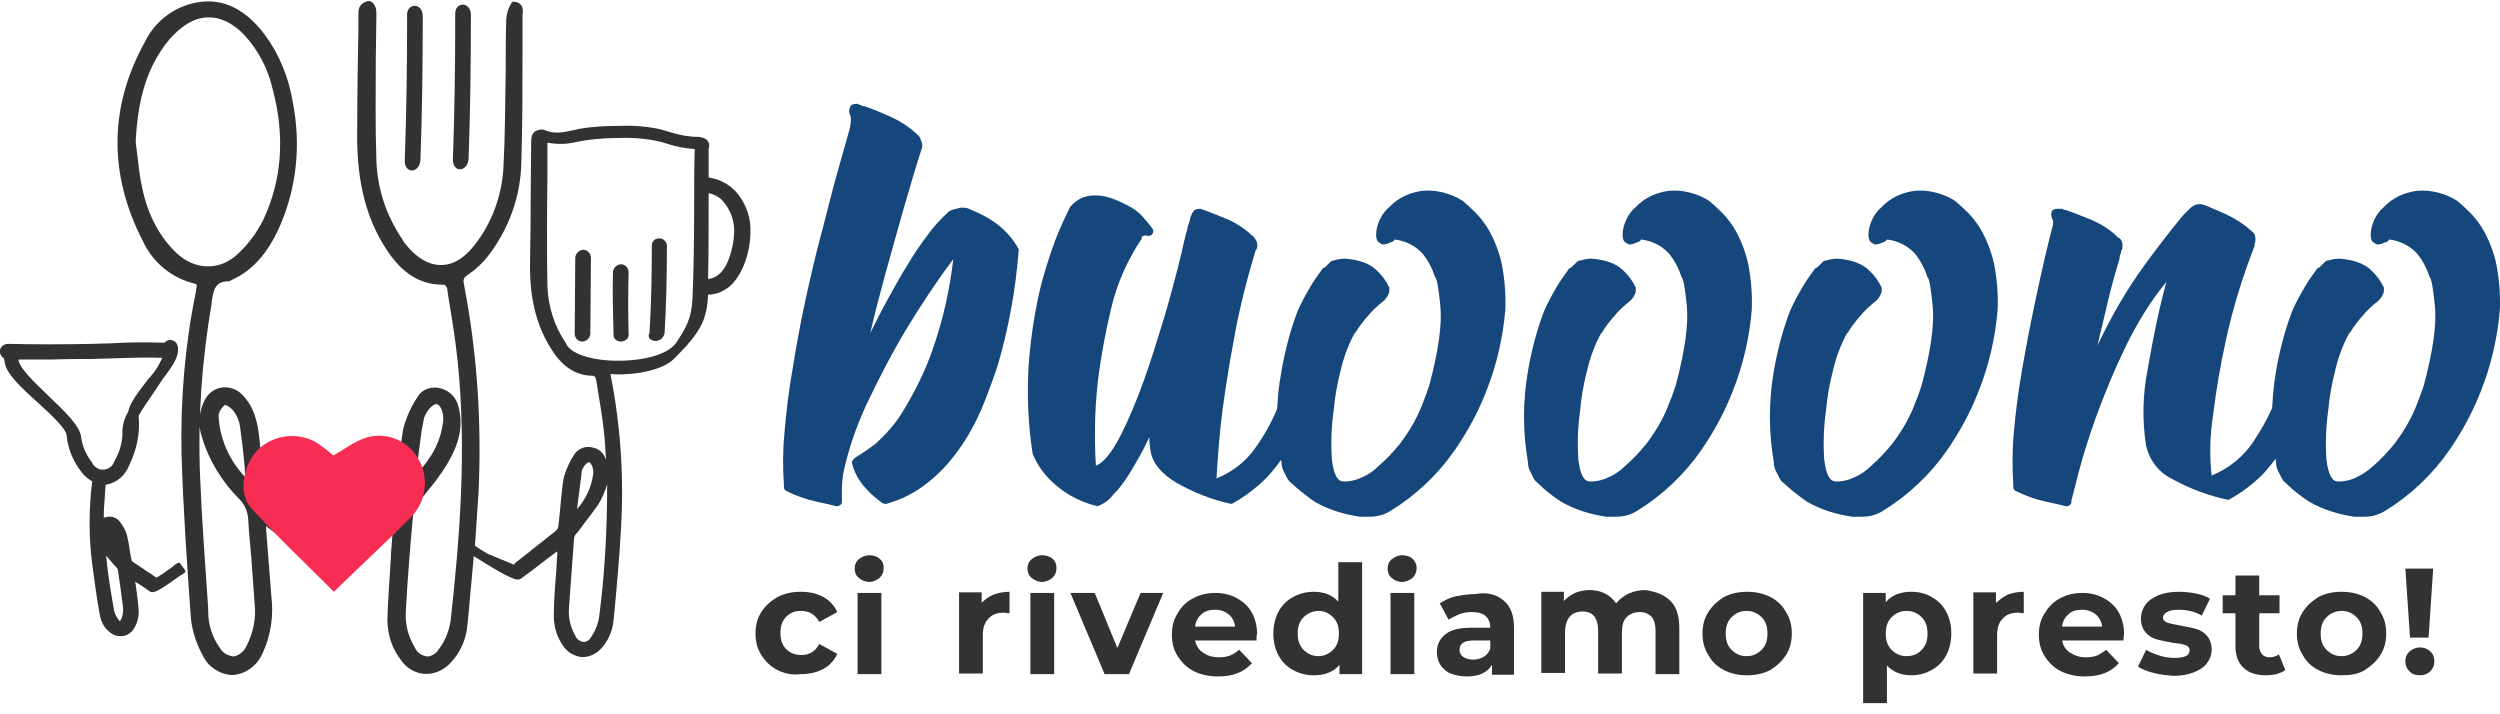
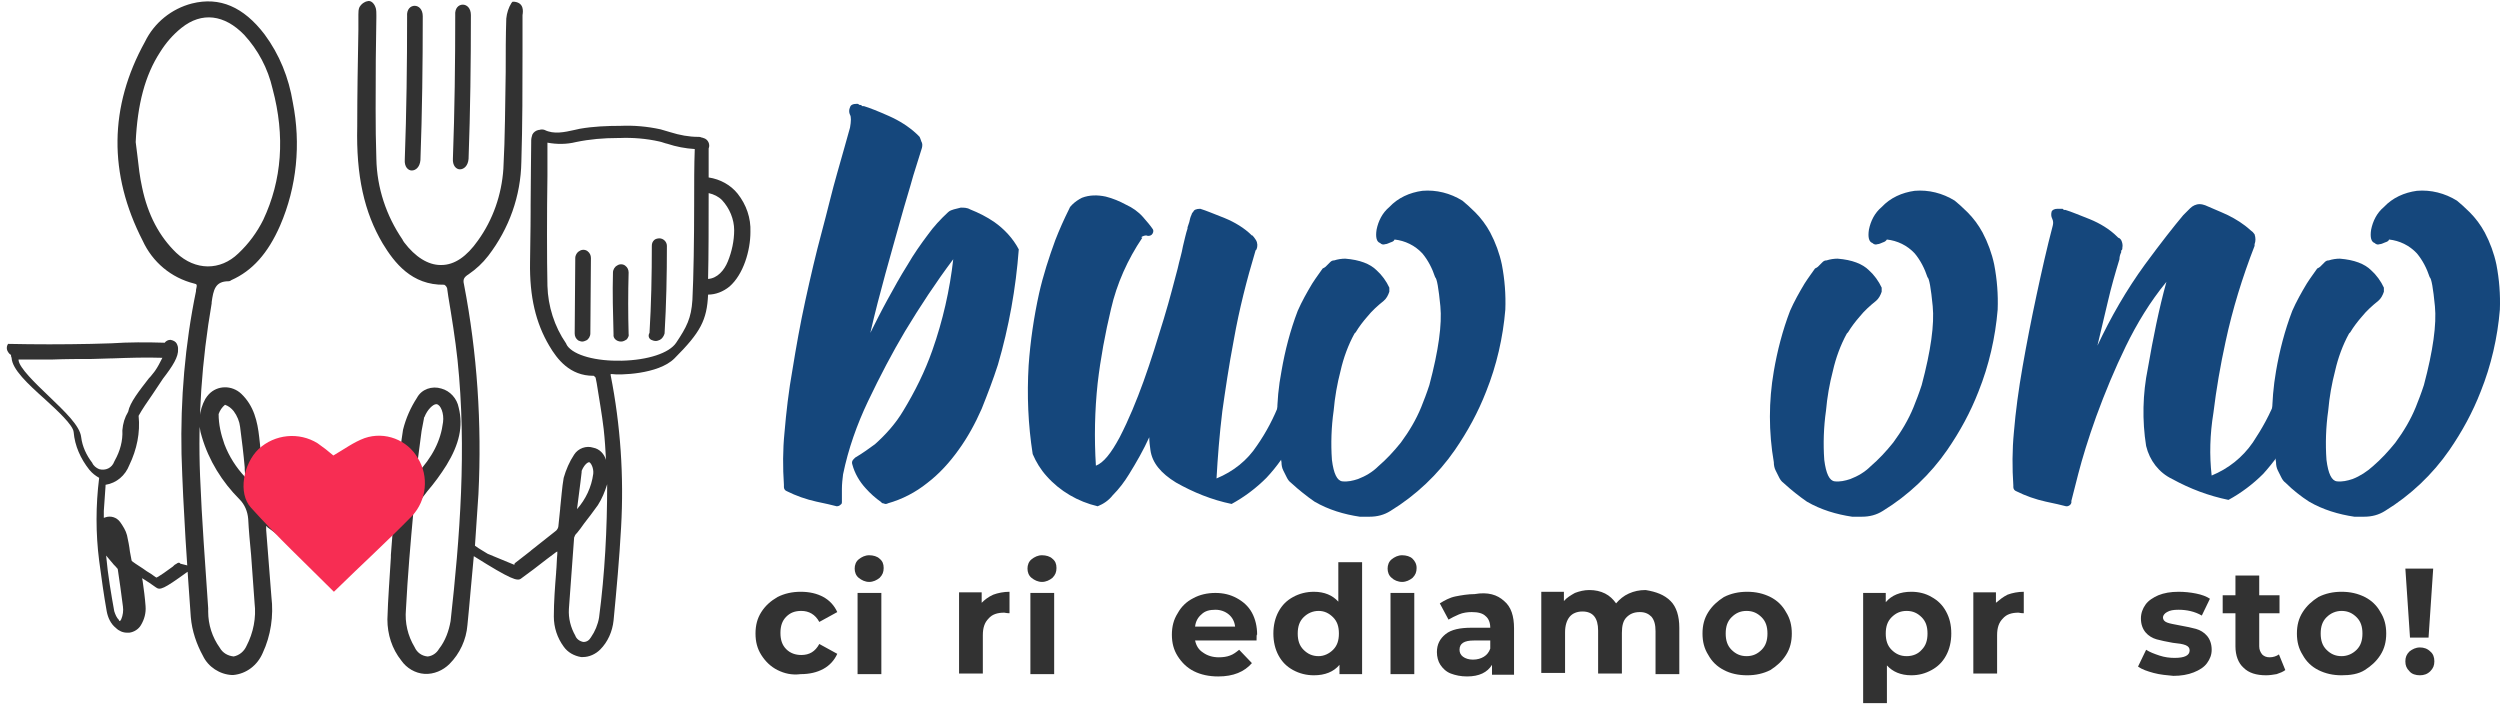
<svg xmlns="http://www.w3.org/2000/svg" version="1.1" id="Livello_1" x="0px" y="0px" viewBox="0 0 431.1 123.2" style="enable-background:new 0 0 431.1 123.2;" xml:space="preserve">
  <style type="text/css">
	.st0{fill:#323232;}
	.st1{fill:#F72D53;}
	.st2{fill:#15477C;}
	.st3{enable-background:new    ;}
</style>
  <g id="Group_453" transform="translate(-108.52 -65.754)">
    <g id="Group_131" transform="translate(108.52 65.754)">
-       <path id="Path_138" class="st0" d="M31.1,97.2C31,97,30.8,97,30.6,97.1l-0.3,0.2c-0.1,0-0.3,0.2-0.5,0.4c-1.2,0.9-2.1,1.5-2.8,1.9    l-0.2-0.1c-0.5-0.4-1-0.7-1.5-1c-0.8-0.6-1.7-1.1-2.5-1.7c0,0,0-0.1-0.1-0.1c-0.1-0.5-0.2-1.1-0.3-1.6c-0.1-0.9-0.3-1.9-0.5-2.8    c-0.2-0.8-0.7-1.6-1.2-2.3c-0.6-0.8-1.6-1.1-2.5-0.8c-0.1,0-0.2,0.1-0.3,0.1c0-0.4,0-0.8,0-1.2c0.1-1.4,0.2-2.9,0.3-4.3l0-0.2    c1.9-0.3,3.4-1.6,4.1-3.4c1.3-2.7,1.9-5.6,1.6-8.5c0.6-1.1,1.5-2.4,2.4-3.7c0.6-0.9,1.2-1.8,1.8-2.7c1.7-2.2,2.7-3.8,2.6-5.1    l0-0.1c0-0.3-0.1-0.6-0.2-0.8c-0.2-0.4-0.6-0.6-1.1-0.7c-0.4,0-0.8,0.2-1,0.5c-3.1-0.1-6.2-0.1-9.2,0.1c-1.2,0-2.3,0.1-3.5,0.1    c-4.8,0.1-9.6,0.1-14.3,0H1.4c-0.5,0-0.9,0.2-1.2,0.6c-0.3,0.4-0.3,1,0,1.4c0.1,0.2,0.3,0.4,0.5,0.5c0,0.2,0,0.3,0.1,0.5    c0.1,2,2.8,4.5,5.7,7.1c2.2,2,4.9,4.5,5,5.7c0.2,2.4,1.2,4.6,2.7,6.5c0.5,0.6,1,1,1.7,1.4l0,0c-0.6,4.8-0.6,9.6,0,14.3    c0.4,3,0.8,5.9,1.3,8.7c0.2,1.1,0.7,2.2,1.6,2.9c0.5,0.5,1.2,0.8,1.9,0.8c0.1,0,0.2,0,0.4,0c0.8-0.1,1.6-0.6,2-1.3    c0.6-1,0.9-2.1,0.8-3.3c-0.1-1.4-0.3-2.9-0.5-4.3l-0.1-0.5c0.8,0.5,1.6,1,2.4,1.6c0.7,0.5,1.3,0.3,5.3-2.6l0.2-0.1    c0.1-0.1,0.3-0.2,0.3-0.2l0.3-0.2c0.2-0.1,0.2-0.3,0.1-0.5c0,0,0,0,0,0L31.1,97.2z M21.2,104.6c0.1,0.7,0,1.5-0.3,2.2    c-0.1,0.1-0.1,0.2-0.2,0.3c-0.1,0-0.2-0.1-0.2-0.2c-0.4-0.4-0.6-0.9-0.8-1.5c-0.5-2.8-1.1-6.2-1.4-9.6c0.3,0.4,0.7,0.8,1.1,1.3    c0.2,0.3,0.5,0.5,0.8,0.9l0.1,0.1C20.6,100,20.9,102.3,21.2,104.6L21.2,104.6z M15.9,61.9c1.1,0,2.2-0.1,3.3-0.1l0.2,0    c2.8-0.1,5.7-0.2,8.6-0.1c-0.4,0.8-0.8,1.6-1.3,2.3c-0.2,0.3-0.5,0.6-0.8,1l-0.2,0.2c-1.7,2.2-3.3,4.2-3.6,5.8c-0.6,1-0.9,2-1,3.2    c0.1,1.8-0.4,3.6-1.3,5.2l-0.1,0.2c-0.4,1.1-1.5,1.6-2.6,1.3c-0.5-0.2-1-0.6-1.2-1.1c-1-1.3-1.7-2.8-1.9-4.4    c-0.2-2-2.9-4.5-5.7-7.2c-2.2-2.1-5-4.8-5.1-6.1c0,0,0-0.1,0-0.1c1.8,0,3.7,0,5.6,0C11.5,61.9,13.8,61.9,15.9,61.9L15.9,61.9z" />
+       <path id="Path_138" class="st0" d="M31.1,97.2C31,97,30.8,97,30.6,97.1l-0.3,0.2c-0.1,0-0.3,0.2-0.5,0.4c-1.2,0.9-2.1,1.5-2.8,1.9    l-0.2-0.1c-0.5-0.4-1-0.7-1.5-1c-0.8-0.6-1.7-1.1-2.5-1.7c0,0,0-0.1-0.1-0.1c-0.1-0.5-0.2-1.1-0.3-1.6c-0.1-0.9-0.3-1.9-0.5-2.8    c-0.2-0.8-0.7-1.6-1.2-2.3c-0.6-0.8-1.6-1.1-2.5-0.8c-0.1,0-0.2,0.1-0.3,0.1c0-0.4,0-0.8,0-1.2c0.1-1.4,0.2-2.9,0.3-4.3l0-0.2    c1.9-0.3,3.4-1.6,4.1-3.4c1.3-2.7,1.9-5.6,1.6-8.5c0.6-1.1,1.5-2.4,2.4-3.7c0.6-0.9,1.2-1.8,1.8-2.7c1.7-2.2,2.7-3.8,2.6-5.1    l0-0.1c0-0.3-0.1-0.6-0.2-0.8c-0.2-0.4-0.6-0.6-1.1-0.7c-0.4,0-0.8,0.2-1,0.5c-3.1-0.1-6.2-0.1-9.2,0.1c-1.2,0-2.3,0.1-3.5,0.1    c-4.8,0.1-9.6,0.1-14.3,0H1.4c-0.3,0.4-0.3,1,0,1.4c0.1,0.2,0.3,0.4,0.5,0.5c0,0.2,0,0.3,0.1,0.5    c0.1,2,2.8,4.5,5.7,7.1c2.2,2,4.9,4.5,5,5.7c0.2,2.4,1.2,4.6,2.7,6.5c0.5,0.6,1,1,1.7,1.4l0,0c-0.6,4.8-0.6,9.6,0,14.3    c0.4,3,0.8,5.9,1.3,8.7c0.2,1.1,0.7,2.2,1.6,2.9c0.5,0.5,1.2,0.8,1.9,0.8c0.1,0,0.2,0,0.4,0c0.8-0.1,1.6-0.6,2-1.3    c0.6-1,0.9-2.1,0.8-3.3c-0.1-1.4-0.3-2.9-0.5-4.3l-0.1-0.5c0.8,0.5,1.6,1,2.4,1.6c0.7,0.5,1.3,0.3,5.3-2.6l0.2-0.1    c0.1-0.1,0.3-0.2,0.3-0.2l0.3-0.2c0.2-0.1,0.2-0.3,0.1-0.5c0,0,0,0,0,0L31.1,97.2z M21.2,104.6c0.1,0.7,0,1.5-0.3,2.2    c-0.1,0.1-0.1,0.2-0.2,0.3c-0.1,0-0.2-0.1-0.2-0.2c-0.4-0.4-0.6-0.9-0.8-1.5c-0.5-2.8-1.1-6.2-1.4-9.6c0.3,0.4,0.7,0.8,1.1,1.3    c0.2,0.3,0.5,0.5,0.8,0.9l0.1,0.1C20.6,100,20.9,102.3,21.2,104.6L21.2,104.6z M15.9,61.9c1.1,0,2.2-0.1,3.3-0.1l0.2,0    c2.8-0.1,5.7-0.2,8.6-0.1c-0.4,0.8-0.8,1.6-1.3,2.3c-0.2,0.3-0.5,0.6-0.8,1l-0.2,0.2c-1.7,2.2-3.3,4.2-3.6,5.8c-0.6,1-0.9,2-1,3.2    c0.1,1.8-0.4,3.6-1.3,5.2l-0.1,0.2c-0.4,1.1-1.5,1.6-2.6,1.3c-0.5-0.2-1-0.6-1.2-1.1c-1-1.3-1.7-2.8-1.9-4.4    c-0.2-2-2.9-4.5-5.7-7.2c-2.2-2.1-5-4.8-5.1-6.1c0,0,0-0.1,0-0.1c1.8,0,3.7,0,5.6,0C11.5,61.9,13.8,61.9,15.9,61.9L15.9,61.9z" />
      <path id="Path_139" class="st0" d="M127.2,33.4c-1.2-1.5-3-2.5-5-2.8v-0.5l0-4.2c0-0.1,0-0.2,0-0.3c0.3-0.7-0.1-1.6-0.9-1.8    c-0.1,0-0.2-0.1-0.3-0.1l-0.1,0c-0.1-0.1-0.3-0.1-0.5-0.1c-1.6,0-3.2-0.3-4.8-0.8c-0.6-0.2-1.1-0.3-1.7-0.5    c-2.3-0.5-4.6-0.7-6.9-0.6c-2.3,0-4.7,0.1-7,0.5c-0.3,0.1-0.6,0.1-0.9,0.2c-1.8,0.4-3.6,0.8-5.2,0c-0.3-0.1-0.6-0.1-0.9,0    c0,0-0.1,0-0.1,0c-0.5,0.1-0.9,0.4-1.1,0.8c-0.1,0.3-0.2,0.7-0.2,1v0.2c0,2.4-0.1,6.8-0.1,11l0,1.1c0,3.5-0.1,6.8-0.1,8.7    c-0.1,6,1,10.5,3.3,14.4c1.4,2.4,3.6,5.2,7.6,5.2h0.1c0.1,0.1,0.2,0.2,0.3,0.3l0.2,1c0.4,2.6,0.9,5.3,1.2,7.9    c0.2,1.8,0.3,3.5,0.4,5.3c-0.3-1-1.1-1.9-2.2-2.1c-1.2-0.4-2.6,0.1-3.3,1.2c-0.8,1.2-1.4,2.6-1.8,4c-0.3,1.7-0.4,3.5-0.6,5.2    l0,0.1c-0.1,1-0.2,1.9-0.3,2.9c0,0.4-0.2,0.7-0.4,0.9c-1.4,1.1-2.9,2.3-4.3,3.4l-0.1,0.1c-0.9,0.7-1.8,1.4-2.7,2.1    c-0.1,0.1-0.1,0.2-0.1,0.3l-4.6-1.9c-0.6-0.4-1.4-0.8-2.2-1.4c0.2-3,0.4-5.9,0.6-8.9c0.6-12.1-0.2-24.3-2.5-36.2    c-0.2-0.8,0-1.2,0.8-1.7c1.3-0.9,2.4-1.9,3.4-3.2c3.6-4.7,5.6-10.3,5.7-16.2c0.2-6.4,0.2-12.9,0.2-19.2c0-1.9,0-3.7,0-5.6    c0-0.2,0-0.3,0-0.5c0.1-0.6,0.3-2.1-1.4-2.3l-0.2,0c-0.1,0-0.2,0-0.2,0.1l-0.1,0.1c-0.5,0.8-0.8,1.7-0.9,2.7c-0.1,3-0.1,6.1-0.1,9    v0.2c-0.1,5.5-0.1,11.2-0.4,16.7c-0.3,4.5-1.8,8.8-4.4,12.4c-1.9,2.7-4,4.2-6.3,4.2H76c-2.2,0-4.4-1.4-6.3-3.9    c-0.1-0.1-0.1-0.2-0.2-0.3l-0.1-0.2c-2.8-4.1-4.4-8.9-4.5-13.9c-0.2-5.7-0.1-11.5-0.1-17.1c0-2.4,0.1-4.9,0.1-7.3    c0-0.1,0-0.2,0-0.4c0-0.4,0-0.8-0.1-1.2c-0.1-0.4-0.6-1.4-1.4-1.2c-0.6,0.1-1.1,0.5-1.4,1c-0.2,0.4-0.2,0.9-0.2,1.3l0,2.6    c-0.1,5.6-0.2,11.2-0.2,16.7C61.4,30.3,62.8,36.6,66,42c2,3.3,5,7.2,10.6,7.1c0.2,0.1,0.4,0.3,0.5,0.6l0.2,1.4    c0.6,3.6,1.2,7.3,1.6,11c1.6,15.3,0.4,30.6-1.2,45c-0.3,1.7-0.9,3.4-2,4.8c-0.4,0.7-1.1,1.2-1.9,1.3h-0.1c-1-0.1-1.8-0.7-2.2-1.6    c-1.2-2-1.7-4.2-1.5-6.5c0.3-5.8,0.8-11.6,1.3-17c0.1-0.4,0.3-0.8,0.6-1.1l0.1-0.1c0.6-0.8,1.2-1.5,1.7-2.2    c1.2-1.4,2.3-2.9,3.3-4.5c2.2-3.6,2.9-6.7,2.1-9.9c-0.3-1.6-1.5-2.9-3-3.3c-1.6-0.5-3.4,0.1-4.2,1.6c-1.1,1.7-1.9,3.5-2.4,5.5    c-0.4,2.4-0.6,4.8-0.8,7.1c-0.1,1.3-0.2,2.8-0.4,4.2c-0.1,0.6-0.3,1.1-0.7,1.5c-2,1.7-4.2,3.3-6.1,4.8l-0.3,0.3    c-1.1,0.9-2.3,1.8-3.4,2.7c-0.3,0.4-1,0.5-1.4,0.1c0,0-0.1-0.1-0.1-0.1c-1.2-0.9-2.3-1.8-3.5-2.7l-0.1-0.1    c-2.1-1.6-4.2-3.2-6.2-4.9c-0.6-0.6-0.9-1.4-1-2.2c-0.2-1.6-0.3-3.2-0.4-4.8l0-0.1c-0.1-1.3-0.2-2.9-0.4-4.5    c-0.3-2.7-0.9-5.4-3.1-7.5c-1.6-1.5-4.1-1.5-5.6,0.1c-0.2,0.2-0.4,0.5-0.6,0.8c-1.1,2-1.3,4.4-0.6,6.5c1.2,4.1,3.5,7.8,6.5,10.8    c0.9,0.9,1.4,2.1,1.5,3.4c0.1,2,0.3,4.1,0.5,6.2c0.2,2.7,0.4,5.6,0.6,8.3c0.3,2.5-0.2,5.1-1.4,7.4c-0.4,0.9-1.2,1.6-2.2,1.8    c-1-0.1-1.9-0.6-2.4-1.5c-1.3-1.8-2-4-2-6.2l0-0.6c-0.5-7.5-1.1-15.2-1.4-22.8c-0.4-10,0.3-19.9,2-29.8l0-0.2    c0.3-2.1,0.6-3.6,2.9-3.6c0.2,0,0.4-0.1,0.5-0.2c3.6-1.6,6.3-4.6,8.4-9.4c2.9-6.7,3.6-14.1,2.2-21.2c-0.7-4.3-2.3-8.3-4.9-11.8    c-3.6-4.7-7.7-6.5-12.5-5.3c-3.5,0.9-6.5,3.3-8.1,6.6c-6.2,11.2-6.3,22.8-0.4,34.3c1.7,3.7,4.9,6.4,8.9,7.4    c0.5,0.1,0.5,0.2,0.3,1.1l0,0.2c-1.9,9.2-2.7,18.7-2.5,28.1c0.3,9.8,1,19.7,1.6,28.1c0.2,2.4,1,4.7,2.1,6.7c0.9,1.9,2.9,3.2,5,3.3    h0.2c2.3-0.2,4.2-1.7,5.1-3.8c1.4-3,1.9-6.4,1.5-9.7c-0.3-3.8-0.6-7.6-0.9-11.5c0-0.2,0-0.4,0-0.7c0.1,0.1,0.2,0.1,0.2,0.2    l2.3,1.7c2.1,1.6,4.4,3.2,6.5,4.9c1.1,1,2.8,1,3.9,0c2.1-1.6,4.4-3.2,6.5-4.9l1.9-1.4c0.2-0.1,0.4-0.3,0.6-0.5    c0,0.4-0.1,0.7-0.1,1.1c-0.1,1.3-0.2,2.6-0.3,3.9l0,0.4c-0.2,3.5-0.5,7.1-0.6,10.7c0,2.6,0.8,5.1,2.4,7.1c0.9,1.3,2.4,2.2,4,2.3    c1.6,0.1,3.2-0.6,4.3-1.7c1.8-1.8,2.9-4.2,3.1-6.7c0.4-3.9,0.7-7.9,1.1-11.9c6.5,4.1,7.5,4.3,8.1,3.9c1.5-1.1,3-2.2,4.5-3.4    l1.6-1.2l0.2-0.1c0,0.1,0,0.3,0,0.4c-0.1,1-0.1,2.1-0.2,3.1l0,0.1c-0.2,2.5-0.4,5.1-0.4,7.6c0,1.9,0.6,3.7,1.7,5.2    c0.7,1,1.8,1.6,3,1.8c0.1,0,0.2,0,0.3,0c1.1,0,2.2-0.5,3-1.3c1.3-1.3,2.1-3.1,2.3-5c0.5-5.2,1-10.6,1.3-16.1    c0.5-8.8-0.1-17.6-1.8-26.2c0-0.1,0-0.1,0-0.2c0,0,0.1,0,0.2,0c1.2,0.2,8,0.1,10.8-2.7c4.5-4.5,5.6-6.6,5.8-11h0    c1.3,0,2.6-0.5,3.7-1.4c2.4-2.1,3.6-6.2,3.6-9.4C129.5,37.6,128.7,35.3,127.2,33.4z M45.4,37.9c-1.1,2.2-2.5,4.1-4.3,5.8    c-3.1,3-7.4,3-10.7-0.1c-2.9-2.8-4.9-6.5-5.9-11.3c-0.4-1.8-0.6-3.6-0.8-5.4c-0.1-0.8-0.2-1.6-0.3-2.4C23.7,18,25,13,27.6,9    c1-1.6,2.2-3,3.7-4.2C34.8,2,38.7,2.5,42.1,6c2.4,2.6,4.1,5.8,4.9,9.3C49.2,23.5,48.6,31.1,45.4,37.9L45.4,37.9z M38.8,69.8    c0.6,0.2,1.1,0.6,1.5,1.1c0.6,0.8,1,1.8,1.1,2.7c0.3,2.3,0.6,4.7,0.8,7l0,0.4c0,0.4,0.1,0.9,0.1,1.3c-1.6-1.7-2.8-3.6-3.6-5.7    c-0.6-1.7-1-3.4-1-5.2C37.9,70.8,38.3,70.2,38.8,69.8L38.8,69.8z M73.1,72.2c0-0.1,0-0.2,0.1-0.3c0.5-1.3,1.5-2.2,2-2.2    c0,0,0.1,0,0.1,0c0.7,0.1,1.3,1.6,1.1,3.1c-0.4,3.2-1.8,6-4.6,9c0-0.2,0-0.4,0-0.6c0.3-2.3,0.6-4.6,0.9-6.9L73.1,72.2z M99.3,24.5    c2.4-0.5,4.8-0.7,7.2-0.7h0.3c2.3-0.1,4.7,0.1,6.9,0.6c0.5,0.1,0.9,0.3,1.4,0.4c1.5,0.5,3.1,0.8,4.7,0.9c0,0.1,0,0.1,0,0.2    c-0.1,2.4-0.1,5.9-0.1,9.4c0,5.9-0.1,12.5-0.3,16.4c-0.2,3.2-1,4.7-2.8,7.4c-1.2,1.8-4.9,3-9.4,3.1c-4.4,0.1-8.2-0.9-9.4-2.6    c0-0.1-0.1-0.1-0.1-0.2l-0.1-0.2c-2-2.9-3.1-6.4-3.2-9.9c-0.1-4.4-0.1-12.8,0-19V30c0-2.1,0-4,0-5.4C96,24.9,97.7,24.9,99.3,24.5    L99.3,24.5z M99.5,87.8c0.2-1.6,0.4-3.2,0.6-4.7l0.2-1.7c0-0.1,0-0.1,0-0.2c0.4-1,1-1.5,1.3-1.5h0c0.3,0.1,0.8,1,0.7,2    C102,84,101,86.1,99.5,87.8L99.5,87.8z M122.2,33.3c0.9,0.2,1.7,0.6,2.3,1.2c1.3,1.4,2.1,3.3,2.1,5.2c0,1.8-0.4,3.7-1.1,5.4    c-0.6,1.5-1.8,2.9-3.4,3C122.2,44,122.2,38.3,122.2,33.3L122.2,33.3z M103.3,106.5c-0.2,1.2-0.7,2.4-1.4,3.4    c-0.3,0.5-0.7,0.8-1.3,0.8c-0.6-0.1-1.2-0.5-1.4-1.1c-0.8-1.4-1.2-3-1.1-4.6c0.3-4.3,0.6-8.4,0.9-12.3c0.1-0.3,0.2-0.5,0.4-0.7    l0.1-0.1c0.4-0.5,0.8-1,1.2-1.6c0.8-1,1.6-2.1,2.4-3.2c0.7-1.1,1.2-2.3,1.6-3.6C104.7,91.2,104.3,98.9,103.3,106.5z" />
      <path id="Path_140" class="st0" d="M99.7,58.7c0.2,0.1,0.5,0.2,0.7,0.2c0.2,0,0.5-0.1,0.7-0.2c0.4-0.2,0.7-0.7,0.7-1.2l0.1-13    c0-0.5-0.2-0.9-0.6-1.2c-0.4-0.3-1-0.3-1.4,0c-0.4,0.2-0.7,0.7-0.7,1.2l-0.1,13C99.1,58,99.3,58.4,99.7,58.7z" />
      <path id="Path_141" class="st0" d="M107.1,58.9L107.1,58.9c0.4,0,0.7-0.2,1-0.4c0.2-0.3,0.4-0.6,0.3-0.9c-0.1-3.5-0.1-7.1,0-10.6    c0-0.5-0.2-0.9-0.6-1.2c-0.4-0.3-1-0.3-1.4,0c-0.4,0.2-0.7,0.7-0.7,1.2c-0.1,3.5,0,7.1,0.1,10.7C105.7,58.3,106.3,58.9,107.1,58.9    C107.1,58.9,107.1,58.9,107.1,58.9z" />
      <path id="Path_142" class="st0" d="M112.3,58.6c0.2,0.1,0.5,0.2,0.8,0.2c0.2,0,0.5-0.1,0.7-0.2c0.4-0.2,0.7-0.7,0.8-1.1    c0.3-5,0.4-10.1,0.4-15.1c0-0.7-0.6-1.3-1.3-1.3c0,0,0,0,0,0c-0.3,0-0.7,0.1-0.9,0.3c-0.3,0.3-0.4,0.6-0.4,1c0,5-0.1,10.1-0.4,15    C111.7,57.9,111.9,58.4,112.3,58.6z" />
      <path id="Path_143" class="st0" d="M71,29.4L71,29.4c0.7,0,1.4-0.6,1.5-1.8c0.3-8.2,0.4-16.6,0.4-24.8c0-1.2-0.7-1.8-1.4-1.8    s-1.4,0.6-1.3,1.8c0,8.2-0.1,16.5-0.4,24.7C69.7,28.8,70.4,29.4,71,29.4z" />
      <path id="Path_144" class="st0" d="M79.3,29.2L79.3,29.2c0.7,0,1.4-0.6,1.5-1.8c0.3-8.2,0.4-16.6,0.4-24.8c0-1.2-0.7-1.8-1.4-1.8    s-1.4,0.6-1.3,1.8c0,8.2-0.1,16.5-0.4,24.7C78,28.6,78.7,29.2,79.3,29.2z" />
    </g>
    <path id="Path_145" class="st1" d="M166,144.3c1.9-1.1,3.5-2.3,5.4-3c3.5-1.2,7.4,0.3,9.2,3.5c1.9,3.1,1.5,7.2-1,9.9   c-4.2,4.3-8.7,8.4-13.5,13.1c-4.9-4.9-9.8-9.5-14.3-14.5c-2.3-2.5-1.3-7.6,1.3-10.1c2.8-2.6,7-3,10.2-1   C164.3,142.9,165.2,143.6,166,144.3z" />
    <g id="Group_398" transform="translate(243.498 83.656)">
      <path id="Path_166" class="st2" d="M24,7.6c-0.3,1-0.8,2.6-1.5,4.8c-0.6,2.2-1.4,4.7-2.2,7.6c-0.8,2.9-1.7,6-2.6,9.3    s-1.8,6.7-2.6,10.2c0.9-1.8,1.9-3.8,3-5.8s2.2-4,3.4-5.9c1.1-1.9,2.3-3.6,3.5-5.2c1-1.4,2.2-2.7,3.5-3.9c0.3-0.3,0.7-0.4,1-0.5    c0.4-0.1,0.8-0.2,1.2-0.3c0.5,0,1.1,0,1.6,0.3c1.5,0.6,2.9,1.3,4.2,2.2c1.7,1.2,3.2,2.8,4.2,4.7c-0.5,6.7-1.7,13.4-3.6,19.9    c-0.8,2.5-1.8,5.1-2.8,7.6c-1.1,2.5-2.4,4.9-4,7.1c-1.5,2.1-3.3,4.1-5.4,5.7c-2,1.6-4.3,2.8-6.8,3.5C18,69,17.8,69,17.6,69    c-0.1-0.1-0.2-0.1-0.3-0.1c-0.1,0-0.3-0.1-0.3-0.2c-1-0.7-1.9-1.5-2.7-2.4c-1.1-1.2-1.9-2.6-2.3-4.1c-0.1-0.3-0.1-0.6,0.2-0.9    l0.3-0.3c1.2-0.7,2.3-1.5,3.4-2.3c1.9-1.7,3.6-3.6,4.9-5.8c2-3.3,3.7-6.7,5-10.4c1.8-5.1,3-10.4,3.6-15.7c-3,4-5.7,8.1-8.3,12.4    c-2.2,3.7-4.3,7.7-6.4,12.1c-1.9,4-3.4,8.2-4.3,12.6c-0.1,0.8-0.2,1.7-0.2,2.5v2.2c0,0.2,0,0.4-0.2,0.5c-0.2,0.2-0.4,0.3-0.7,0.3    c-0.8-0.2-2-0.5-3.5-0.8c-1.8-0.4-3.5-1-5.1-1.8c-0.3-0.1-0.5-0.4-0.5-0.7v-0.4c-0.2-3-0.2-6,0.1-9c0.3-3.5,0.7-7.1,1.4-11    C2.3,42,3,38,3.9,33.9c0.9-4.1,1.8-8,2.8-11.7S8.5,15,9.4,11.9c0.9-3.1,1.6-5.7,2.2-7.8c0.2-1.1,0.2-1.9,0-2.2    c-0.2-0.4-0.2-0.9,0-1.3C11.7,0.2,12.1,0,12.8,0c0.1,0,0.2,0,0.3,0.1c0.1,0.1,0.2,0.1,0.3,0.1c0.1,0,0.2,0,0.2,0.1    s0.1,0.1,0.2,0.1H14c1,0.3,2.5,0.9,4.3,1.7c1.8,0.8,3.4,1.8,4.8,3.1l0.5,0.5c0.1,0.2,0.2,0.5,0.3,0.8C24.1,6.8,24.1,7.2,24,7.6z" />
      <path id="Path_167" class="st2" d="M87.5,42.3c1.4,0.7,2.6,1.9,3.3,3.3c0.3,0.5,0.6,1.1,0.7,1.7c-0.5,3.7-1.6,7.3-3.4,10.6    c-1.3,2.4-2.9,4.7-4.7,6.6c-1.8,1.8-3.8,3.3-6,4.5c-3.4-0.7-6.6-2-9.6-3.7c-2.6-1.6-4.1-3.4-4.4-5.6c-0.1-0.7-0.2-1.5-0.2-2.2    c-1,2.2-2.2,4.3-3.5,6.4c-0.8,1.3-1.7,2.5-2.8,3.6c-0.7,0.9-1.6,1.5-2.6,1.9c-3.4-0.8-6.5-2.6-8.8-5.2c-1-1.1-1.8-2.4-2.4-3.8    c-0.8-5.1-1-10.2-0.7-15.3c0.3-4.2,0.9-8.3,1.8-12.4c0.7-3.1,1.7-6.2,2.8-9.2c0.7-1.8,1.5-3.6,2.4-5.4c0.1-0.3,0.3-0.5,0.5-0.7    c0.5-0.5,1.1-0.9,1.7-1.2c1.3-0.5,2.7-0.5,4.1-0.2c1.2,0.3,2.4,0.8,3.5,1.4c1.1,0.5,2.1,1.2,2.9,2.1c0.7,0.8,1.3,1.5,1.7,2.1    c0.2,0.3,0.1,0.7-0.2,1c-0.1,0-0.1,0.1-0.2,0.1c-0.2,0.1-0.5,0.1-0.7,0c-0.3,0-0.6,0.1-0.9,0.3L62,23.1c-2.5,3.7-4.4,7.9-5.4,12.3    c-1,4.2-1.8,8.5-2.3,12.8c-0.5,4.7-0.6,9.4-0.3,14.2c1.3-0.5,2.6-2.1,4.1-4.9c1.6-3.1,2.9-6.3,4.1-9.6c1.3-3.6,2.4-7.2,3.5-10.8    s1.8-6.5,2.4-8.7c0.3-1.4,0.7-2.6,0.9-3.8c0.3-1.2,0.5-2.2,0.8-3.1v-0.2c0.1-0.3,0.2-0.6,0.3-0.9c0.1-0.5,0.2-0.9,0.4-1.3    c0-0.1,0.1-0.3,0.3-0.5c0.1-0.3,0.5-0.5,1.2-0.5c1,0.3,2.4,0.9,4.2,1.6c1.7,0.7,3.4,1.7,4.7,3H81c0.2,0.2,0.4,0.5,0.6,0.8    c0.3,0.5,0.3,1.1,0.1,1.6c-0.1,0.1-0.2,0.2-0.2,0.3c-1.5,5-2.8,10.1-3.7,15.2c-0.9,4.7-1.5,8.9-2,12.4c-0.5,4.1-0.8,8-1,11.6    c2.9-1.2,5.3-3.1,7-5.7c1.6-2.3,2.9-4.8,3.9-7.4C86.7,48.5,87.3,45.4,87.5,42.3z" />
      <path id="Path_168" class="st2" d="M87.7,65.4c-0.4-0.3-0.6-0.6-0.8-1c-0.2-0.4-0.4-0.8-0.6-1.2c-0.2-0.4-0.3-0.9-0.3-1.4    C85,56.6,85,51.3,86,46.1c0.6-3.5,1.5-7,2.8-10.4c0.7-1.6,1.6-3.2,2.5-4.7c0.7-1.1,1.4-2,1.8-2.6c0.2-0.1,0.4-0.2,0.5-0.3l0.3-0.3    l0.5-0.5c0.2-0.2,0.4-0.3,0.7-0.3c0.6-0.2,1.3-0.3,1.9-0.3c2.5,0.2,4.3,0.9,5.4,2c0.9,0.8,1.7,1.9,2.2,3v0.7    c-0.2,0.6-0.5,1.2-1,1.6c-1,0.8-2,1.7-2.8,2.7c-0.7,0.8-1.4,1.7-2,2.7l-0.2,0.2c-1.1,2-1.9,4.2-2.4,6.4c-0.6,2.3-1,4.6-1.2,6.9    c-0.4,2.8-0.5,5.7-0.3,8.5c0.3,2.4,0.9,3.6,1.8,3.7c0.9,0.1,1.8-0.1,2.7-0.4c1.3-0.5,2.5-1.2,3.5-2.2c1.4-1.2,2.7-2.6,3.9-4.1    c1.4-1.9,2.6-3.9,3.5-6.1c0.2-0.6,0.5-1.2,0.7-1.8s0.5-1.3,0.7-2c1.6-6,2.2-10.5,1.9-13.6c-0.3-3.1-0.6-4.8-0.9-5    c-0.5-1.5-1.2-2.9-2.2-4.1c-1.3-1.4-3-2.2-4.8-2.4c-0.1,0.3-0.4,0.4-0.7,0.5c-0.3,0.1-0.6,0.3-0.9,0.3c-0.3,0.1-0.6,0.1-0.9-0.2    c-0.6-0.2-0.8-1-0.6-2.3c0.3-1.5,1-2.9,2.2-3.9c1.5-1.6,3.5-2.5,5.7-2.8c2.4-0.2,4.8,0.4,6.9,1.7c0.6,0.5,1.3,1.1,2.2,2    c1,1,1.9,2.2,2.6,3.5c0.9,1.7,1.6,3.6,2,5.5c0.5,2.6,0.7,5.2,0.6,7.8c-0.4,4.8-1.5,9.6-3.3,14.1c-1.4,3.6-3.2,6.9-5.4,10.1    c-2.9,4.2-6.7,7.8-11.1,10.5c-1.1,0.7-2.3,1-3.6,1h-1.7c-2.7-0.4-5.4-1.2-7.8-2.6C90.4,67.7,89,66.6,87.7,65.4z" />
-       <path id="Path_169" class="st2" d="M130.2,65.4c-0.4-0.3-0.6-0.6-0.8-1c-0.2-0.4-0.4-0.8-0.6-1.2c-0.2-0.4-0.3-0.9-0.3-1.4    c-0.9-5.2-0.9-10.5,0-15.7c0.6-3.5,1.5-7,2.8-10.4c0.7-1.6,1.6-3.2,2.5-4.7c0.7-1.1,1.4-2,1.8-2.6c0.2-0.1,0.4-0.2,0.5-0.3    l0.3-0.3l0.5-0.5c0.2-0.2,0.4-0.3,0.7-0.3c0.6-0.2,1.3-0.3,1.9-0.3c2.5,0.2,4.3,0.9,5.4,2c0.9,0.8,1.7,1.9,2.2,3v0.7    c-0.2,0.6-0.5,1.2-1,1.6c-1,0.8-2,1.7-2.8,2.7c-0.7,0.8-1.4,1.7-2,2.7l-0.2,0.2c-1.1,2-1.9,4.2-2.4,6.4c-0.6,2.3-1,4.6-1.2,6.9    c-0.4,2.8-0.5,5.7-0.3,8.5c0.3,2.4,0.9,3.6,1.8,3.7c0.9,0.1,1.8-0.1,2.7-0.4c1.3-0.5,2.5-1.2,3.5-2.2c1.4-1.2,2.7-2.6,3.9-4.1    c1.4-1.9,2.6-3.9,3.5-6.1c0.2-0.6,0.5-1.2,0.7-1.8s0.5-1.3,0.7-2c1.6-6,2.2-10.5,1.9-13.6s-0.6-4.8-0.9-5    c-0.5-1.5-1.2-2.9-2.2-4.1c-1.3-1.4-3-2.2-4.8-2.4c-0.1,0.3-0.4,0.4-0.7,0.5c-0.3,0.1-0.6,0.3-0.9,0.3c-0.3,0.1-0.6,0.1-0.9-0.2    c-0.6-0.2-0.8-1-0.6-2.3c0.3-1.5,1-2.9,2.2-3.9c1.5-1.6,3.5-2.5,5.7-2.8c2.4-0.2,4.8,0.4,6.9,1.7c0.6,0.5,1.3,1.1,2.2,2    c1,1,1.9,2.2,2.6,3.5c0.9,1.7,1.6,3.6,2,5.5c0.5,2.6,0.7,5.2,0.6,7.8c-0.4,4.8-1.5,9.6-3.3,14.1c-1.4,3.6-3.2,6.9-5.4,10.1    c-2.9,4.2-6.7,7.8-11.1,10.5c-1.1,0.7-2.3,1-3.6,1h-1.7c-2.7-0.4-5.4-1.2-7.8-2.6C132.8,67.7,131.4,66.6,130.2,65.4z" />
      <path id="Path_170" class="st2" d="M172.6,65.4c-0.4-0.3-0.6-0.6-0.8-1c-0.2-0.4-0.4-0.8-0.6-1.2c-0.2-0.4-0.3-0.9-0.3-1.4    c-0.9-5.2-0.9-10.5,0-15.7c0.6-3.5,1.5-7,2.8-10.4c0.7-1.6,1.6-3.2,2.5-4.7c0.7-1.1,1.4-2,1.8-2.6c0.2-0.1,0.4-0.2,0.5-0.3    l0.3-0.3l0.5-0.5c0.2-0.2,0.4-0.3,0.7-0.3c0.6-0.2,1.3-0.3,1.9-0.3c2.5,0.2,4.3,0.9,5.4,2c0.9,0.8,1.7,1.9,2.2,3v0.7    c-0.2,0.6-0.5,1.2-1,1.6c-1,0.8-2,1.7-2.8,2.7c-0.7,0.8-1.4,1.7-2,2.7l-0.2,0.2c-1.1,2-1.9,4.2-2.4,6.4c-0.6,2.3-1,4.6-1.2,6.9    c-0.4,2.8-0.5,5.7-0.3,8.5c0.3,2.4,0.9,3.6,1.8,3.7c0.9,0.1,1.8-0.1,2.7-0.4c1.3-0.5,2.5-1.2,3.5-2.2c1.4-1.2,2.7-2.6,3.9-4.1    c1.4-1.9,2.6-3.9,3.5-6.1c0.2-0.6,0.5-1.2,0.7-1.8s0.5-1.3,0.7-2c1.6-6,2.2-10.5,1.9-13.6c-0.3-3.1-0.6-4.8-0.9-5    c-0.5-1.5-1.2-2.9-2.2-4.1c-1.3-1.4-3-2.2-4.8-2.4c-0.2,0.3-0.4,0.4-0.7,0.5c-0.3,0.1-0.6,0.3-0.9,0.3c-0.3,0.1-0.6,0.1-0.9-0.2    c-0.6-0.2-0.8-1-0.6-2.3c0.3-1.5,1-2.9,2.2-3.9c1.5-1.6,3.5-2.5,5.7-2.8c2.4-0.2,4.8,0.4,6.9,1.7c0.6,0.5,1.3,1.1,2.2,2    c1,1,1.9,2.2,2.6,3.5c0.9,1.7,1.6,3.6,2,5.5c0.5,2.6,0.7,5.2,0.6,7.8c-0.4,4.8-1.5,9.6-3.3,14.1c-1.4,3.6-3.2,6.9-5.4,10.1    c-2.9,4.2-6.7,7.8-11.1,10.5c-1.1,0.7-2.3,1-3.6,1h-1.7c-2.7-0.4-5.4-1.2-7.8-2.6C175.3,67.7,173.9,66.6,172.6,65.4z" />
      <path id="Path_171" class="st2" d="M246.4,64.1c2.9-1.2,5.3-3.1,7.1-5.7c1.6-2.4,3-4.9,4-7.6c1-3,1.7-6,1.9-9.2    c0.8,0.5,1.5,1.1,2.2,1.7c0.5,0.5,0.9,1.1,1.1,1.7c0.3,0.5,0.6,1.1,0.7,1.7c-0.5,3.7-1.6,7.2-3.4,10.5c-1.3,2.4-2.9,4.6-4.7,6.6    c-1.8,1.8-3.8,3.3-6,4.5c-3.4-0.7-6.6-1.9-9.7-3.6c-2.3-1.1-3.9-3.2-4.5-5.7c-0.7-4.4-0.6-9,0.3-13.4c0.9-5.2,1.9-10.2,3.2-14.9    c-2.8,3.4-5.1,7.2-7,11.1c-1.9,3.9-3.6,8-5.1,12.1c-1.4,3.9-2.4,7.2-3.1,9.9c-0.7,2.8-1.1,4.3-1.2,4.7c0.1,0.4-0.2,0.8-0.7,0.9    c-0.1,0-0.1,0-0.2,0c-0.8-0.2-2-0.5-3.5-0.8c-1.8-0.4-3.5-1-5.1-1.8c-0.3-0.1-0.5-0.4-0.5-0.7v-0.3c-0.2-3-0.2-6.1,0.1-9.2    c0.3-3.6,0.8-7.3,1.5-11.3s1.5-8.1,2.4-12.3c0.9-4.2,1.8-8.2,2.8-12c0.1-0.4,0.1-0.8-0.1-1.2c-0.2-0.4-0.2-0.8-0.1-1.2    c0.1-0.3,0.5-0.5,1-0.5h0.9c0.1,0.1,0.2,0.2,0.3,0.2h0.2c1,0.3,2.4,0.9,4.2,1.6c1.7,0.7,3.4,1.7,4.7,3l0.2,0.2    c0.1,0,0.3,0.1,0.5,0.4c0.2,0.4,0.3,0.9,0.2,1.3c0,0.2,0,0.4-0.2,0.5v0.3c-0.2,0.4-0.3,0.8-0.3,1.2c-0.7,2.3-1.4,4.7-2,7.3    c-0.6,2.5-1.2,5.1-1.8,7.6c2.3-4.9,5-9.6,8.2-14c2.8-3.8,5-6.6,6.6-8.5l0.2-0.2l1-1c0.4-0.4,1-0.7,1.6-0.7c0.4,0,0.7,0.1,1,0.2    c1.1,0.5,2.4,1,3.9,1.7c1.4,0.7,2.7,1.5,3.9,2.6c0.3,0.2,0.5,0.4,0.7,0.7c0.2,0.6,0.2,1.2,0,1.7v0.3c-2.1,5.4-3.8,10.9-5,16.5    c-0.9,4.1-1.6,8.2-2.1,12.3C246.1,57,246,60.6,246.4,64.1z" />
      <path id="Path_172" class="st2" d="M259.2,65.4c-0.4-0.3-0.6-0.6-0.8-1c-0.2-0.4-0.4-0.8-0.6-1.2c-0.2-0.4-0.3-0.9-0.3-1.4    c-0.9-5.2-0.9-10.5,0-15.7c0.6-3.5,1.5-7,2.8-10.4c0.7-1.6,1.6-3.2,2.5-4.7c0.7-1.1,1.4-2,1.8-2.6c0.2-0.1,0.4-0.2,0.5-0.3    l0.3-0.3l0.5-0.5c0.2-0.2,0.4-0.3,0.7-0.3c0.6-0.2,1.3-0.3,1.9-0.3c2.5,0.2,4.3,0.9,5.4,2c0.9,0.8,1.7,1.9,2.2,3v0.7    c-0.2,0.6-0.5,1.2-1,1.6c-1,0.8-2,1.7-2.8,2.7c-0.7,0.8-1.4,1.7-2,2.7l-0.2,0.2c-1.1,2-1.9,4.2-2.4,6.4c-0.6,2.3-1,4.6-1.2,6.9    c-0.4,2.8-0.5,5.7-0.3,8.5c0.3,2.4,0.9,3.6,1.8,3.7c0.9,0.1,1.8-0.1,2.7-0.4c1.3-0.5,2.5-1.3,3.5-2.2c1.4-1.2,2.7-2.6,3.9-4.1    c1.4-1.9,2.6-3.9,3.5-6.1c0.2-0.6,0.5-1.2,0.7-1.8s0.5-1.3,0.7-2c1.6-6,2.2-10.5,1.9-13.6s-0.6-4.8-0.9-5    c-0.5-1.5-1.2-2.9-2.2-4.1c-1.3-1.4-3-2.2-4.8-2.4c-0.1,0.3-0.4,0.4-0.7,0.5c-0.3,0.1-0.6,0.3-0.9,0.3c-0.3,0.1-0.6,0.1-0.9-0.2    c-0.6-0.2-0.8-1-0.6-2.3c0.3-1.5,1-2.9,2.2-3.9c1.5-1.6,3.5-2.5,5.7-2.8c2.4-0.2,4.8,0.4,6.9,1.7c0.6,0.5,1.3,1.1,2.2,2    c1,1,1.9,2.2,2.6,3.5c0.9,1.7,1.6,3.6,2,5.5c0.5,2.6,0.7,5.2,0.6,7.8c-0.4,4.8-1.5,9.6-3.3,14.1c-1.4,3.6-3.2,6.9-5.4,10.1    c-2.9,4.2-6.7,7.8-11.1,10.5c-1.1,0.7-2.3,1-3.6,1h-1.7c-2.7-0.4-5.4-1.2-7.8-2.6C261.8,67.7,260.4,66.6,259.2,65.4z" />
    </g>
    <g class="st3">
      <path class="st0" d="M242.6,181.3c-1.2-0.6-2.1-1.5-2.8-2.6c-0.7-1.1-1-2.3-1-3.7s0.3-2.6,1-3.7c0.7-1.1,1.6-1.9,2.8-2.6    c1.2-0.6,2.5-0.9,4-0.9c1.5,0,2.8,0.3,3.9,0.9c1.1,0.6,1.9,1.5,2.4,2.6l-3.1,1.7c-0.7-1.3-1.8-1.9-3.1-1.9c-1.1,0-1.9,0.3-2.6,1    c-0.7,0.7-1,1.6-1,2.8s0.3,2.1,1,2.8c0.7,0.7,1.6,1,2.6,1c1.4,0,2.4-0.6,3.1-1.9l3.1,1.7c-0.5,1.1-1.3,2-2.4,2.6    c-1.1,0.6-2.4,0.9-3.9,0.9C245.1,182.2,243.8,181.9,242.6,181.3z" />
      <path class="st0" d="M256.6,165.4c-0.5-0.4-0.7-1-0.7-1.6c0-0.6,0.2-1.2,0.7-1.6c0.5-0.4,1.1-0.7,1.8-0.7c0.7,0,1.4,0.2,1.8,0.6    c0.5,0.4,0.7,0.9,0.7,1.6c0,0.7-0.2,1.2-0.7,1.7c-0.5,0.4-1.1,0.7-1.8,0.7C257.7,166.1,257.1,165.8,256.6,165.4z M256.4,168h4.1    v14h-4.1V168z" />
      <path class="st0" d="M279.8,168.3c0.8-0.3,1.8-0.5,2.8-0.5v3.7c-0.5,0-0.8-0.1-0.9-0.1c-1.2,0-2.1,0.3-2.7,1c-0.7,0.7-1,1.6-1,2.9    v6.6h-4.1v-14h3.9v1.8C278.3,169.2,278.9,168.7,279.8,168.3z" />
      <path class="st0" d="M286.4,165.4c-0.5-0.4-0.7-1-0.7-1.6c0-0.6,0.2-1.2,0.7-1.6c0.5-0.4,1.1-0.7,1.8-0.7c0.7,0,1.4,0.2,1.8,0.6    c0.5,0.4,0.7,0.9,0.7,1.6c0,0.7-0.2,1.2-0.7,1.7c-0.5,0.4-1.1,0.7-1.8,0.7C287.5,166.1,286.9,165.8,286.4,165.4z M286.2,168h4.1    v14h-4.1V168z" />
-       <path class="st0" d="M309.1,168l-5.9,14H299l-5.9-14h4.2l3.9,9.5l4-9.5H309.1z" />
      <path class="st0" d="M325.2,176.2h-10.6c0.2,0.9,0.6,1.6,1.4,2.1c0.7,0.5,1.6,0.8,2.7,0.8c0.7,0,1.4-0.1,1.9-0.3    c0.6-0.2,1.1-0.6,1.6-1l2.2,2.3c-1.3,1.5-3.2,2.3-5.8,2.3c-1.6,0-3-0.3-4.2-0.9c-1.2-0.6-2.1-1.5-2.8-2.6c-0.7-1.1-1-2.3-1-3.7    c0-1.4,0.3-2.6,1-3.7c0.6-1.1,1.5-2,2.7-2.6c1.1-0.6,2.4-0.9,3.8-0.9c1.4,0,2.6,0.3,3.7,0.9c1.1,0.6,2,1.4,2.6,2.5    c0.6,1.1,0.9,2.4,0.9,3.8C325.2,175.1,325.2,175.5,325.2,176.2z M315.7,171.7c-0.6,0.5-1,1.2-1.1,2.1h6.9    c-0.1-0.9-0.5-1.6-1.1-2.1c-0.6-0.5-1.4-0.8-2.3-0.8C317.1,170.9,316.3,171.1,315.7,171.7z" />
      <path class="st0" d="M343.4,162.7V182h-3.9v-1.6c-1,1.2-2.5,1.8-4.4,1.8c-1.3,0-2.5-0.3-3.6-0.9s-1.9-1.4-2.5-2.5    s-0.9-2.4-0.9-3.8c0-1.4,0.3-2.7,0.9-3.8s1.4-1.9,2.5-2.5c1.1-0.6,2.3-0.9,3.6-0.9c1.8,0,3.2,0.6,4.2,1.7v-6.8H343.4z     M338.4,177.8c0.7-0.7,1-1.6,1-2.8s-0.3-2.1-1-2.8c-0.7-0.7-1.5-1.1-2.5-1.1c-1,0-1.9,0.4-2.6,1.1c-0.7,0.7-1,1.6-1,2.8    s0.3,2.1,1,2.8s1.5,1.1,2.6,1.1C336.8,178.9,337.7,178.5,338.4,177.8z" />
      <path class="st0" d="M348.5,165.4c-0.5-0.4-0.7-1-0.7-1.6c0-0.6,0.2-1.2,0.7-1.6c0.5-0.4,1.1-0.7,1.8-0.7s1.4,0.2,1.8,0.6    s0.7,0.9,0.7,1.6c0,0.7-0.2,1.2-0.7,1.7c-0.5,0.4-1.1,0.7-1.8,0.7S348.9,165.8,348.5,165.4z M348.3,168h4.1v14h-4.1V168z" />
      <path class="st0" d="M367.9,169.4c1.2,1,1.7,2.6,1.7,4.7v8h-3.8v-1.7c-0.8,1.3-2.2,2-4.3,2c-1.1,0-2-0.2-2.8-0.5s-1.4-0.9-1.8-1.5    s-0.6-1.4-0.6-2.2c0-1.3,0.5-2.3,1.5-3.1s2.5-1.1,4.5-1.1h3.2c0-0.9-0.3-1.6-0.8-2c-0.5-0.5-1.3-0.7-2.4-0.7    c-0.7,0-1.5,0.1-2.2,0.4s-1.3,0.6-1.8,0.9l-1.5-2.8c0.8-0.5,1.7-1,2.7-1.2s2.2-0.4,3.3-0.4C365.1,167.8,366.7,168.3,367.9,169.4z     M364.4,179c0.5-0.3,0.9-0.8,1.1-1.4v-1.4h-2.8c-1.7,0-2.5,0.5-2.5,1.6c0,0.5,0.2,0.9,0.6,1.2c0.4,0.3,1,0.5,1.7,0.5    C363.3,179.5,363.9,179.3,364.4,179z" />
      <path class="st0" d="M396.6,169.4c1,1,1.5,2.6,1.5,4.6v8h-4.1v-7.4c0-1.1-0.2-1.9-0.7-2.5c-0.5-0.5-1.1-0.8-2-0.8    c-1,0-1.7,0.3-2.3,0.9c-0.6,0.6-0.8,1.5-0.8,2.7v7h-4.1v-7.4c0-2.2-0.9-3.3-2.7-3.3c-0.9,0-1.7,0.3-2.2,0.9s-0.8,1.5-0.8,2.7v7    h-4.1v-14h3.9v1.6c0.5-0.6,1.2-1,1.9-1.4c0.8-0.3,1.6-0.5,2.5-0.5c1,0,1.9,0.2,2.7,0.6c0.8,0.4,1.4,1,1.9,1.7    c0.6-0.7,1.3-1.3,2.2-1.7c0.9-0.4,1.8-0.6,2.9-0.6C394.1,167.8,395.5,168.3,396.6,169.4z" />
      <path class="st0" d="M405.8,181.3c-1.2-0.6-2.1-1.5-2.7-2.6c-0.7-1.1-1-2.3-1-3.7s0.3-2.6,1-3.7s1.6-1.9,2.7-2.6    c1.2-0.6,2.5-0.9,4-0.9s2.8,0.3,4,0.9c1.2,0.6,2.1,1.5,2.7,2.6c0.7,1.1,1,2.3,1,3.7s-0.3,2.6-1,3.7c-0.7,1.1-1.6,1.9-2.7,2.6    c-1.2,0.6-2.5,0.9-4,0.9S406.9,181.9,405.8,181.3z M412.3,177.8c0.7-0.7,1-1.6,1-2.8s-0.3-2.1-1-2.8c-0.7-0.7-1.5-1.1-2.6-1.1    s-1.9,0.4-2.6,1.1c-0.7,0.7-1,1.6-1,2.8s0.3,2.1,1,2.8c0.7,0.7,1.5,1.1,2.6,1.1S411.6,178.5,412.3,177.8z" />
      <path class="st0" d="M441.6,168.7c1.1,0.6,1.9,1.4,2.5,2.5c0.6,1.1,0.9,2.3,0.9,3.8c0,1.4-0.3,2.7-0.9,3.8s-1.4,1.9-2.5,2.5    c-1.1,0.6-2.2,0.9-3.5,0.9c-1.8,0-3.2-0.6-4.2-1.7v6.5h-4.1v-19h3.9v1.6c1-1.2,2.5-1.8,4.4-1.8    C439.4,167.8,440.6,168.1,441.6,168.7z M439.9,177.8c0.7-0.7,1-1.6,1-2.8s-0.3-2.1-1-2.8c-0.7-0.7-1.5-1.1-2.6-1.1    s-1.9,0.4-2.6,1.1c-0.7,0.7-1,1.6-1,2.8s0.3,2.1,1,2.8c0.7,0.7,1.5,1.1,2.6,1.1S439.3,178.5,439.9,177.8z" />
      <path class="st0" d="M454.7,168.3c0.8-0.3,1.8-0.5,2.8-0.5v3.7c-0.5,0-0.8-0.1-0.9-0.1c-1.2,0-2.1,0.3-2.7,1c-0.7,0.7-1,1.6-1,2.9    v6.6h-4.1v-14h3.9v1.8C453.3,169.2,453.9,168.7,454.7,168.3z" />
-       <path class="st0" d="M474.7,176.2h-10.6c0.2,0.9,0.6,1.6,1.4,2.1s1.6,0.8,2.7,0.8c0.7,0,1.4-0.1,1.9-0.3s1.1-0.6,1.6-1l2.2,2.3    c-1.3,1.5-3.2,2.3-5.8,2.3c-1.6,0-3-0.3-4.2-0.9s-2.1-1.5-2.8-2.6c-0.7-1.1-1-2.3-1-3.7c0-1.4,0.3-2.6,1-3.7    c0.7-1.1,1.5-2,2.7-2.6c1.1-0.6,2.4-0.9,3.8-0.9c1.4,0,2.6,0.3,3.7,0.9c1.1,0.6,2,1.4,2.6,2.5c0.6,1.1,0.9,2.4,0.9,3.8    C474.8,175.1,474.7,175.5,474.7,176.2z M465.2,171.7c-0.6,0.5-1,1.2-1.1,2.1h6.9c-0.1-0.9-0.5-1.6-1.1-2.1    c-0.6-0.5-1.4-0.8-2.3-0.8C466.6,170.9,465.8,171.1,465.2,171.7z" />
      <path class="st0" d="M479.9,181.8c-1.1-0.3-2-0.6-2.7-1.1l1.4-2.9c0.6,0.4,1.4,0.7,2.3,1c0.9,0.3,1.8,0.4,2.6,0.4    c1.7,0,2.6-0.4,2.6-1.3c0-0.4-0.2-0.7-0.7-0.9c-0.5-0.2-1.2-0.3-2.2-0.4c-1.1-0.2-2.1-0.4-2.8-0.6c-0.7-0.2-1.4-0.6-1.9-1.2    c-0.5-0.6-0.8-1.4-0.8-2.4c0-0.9,0.3-1.7,0.8-2.4c0.5-0.7,1.3-1.2,2.2-1.6c1-0.4,2.1-0.6,3.5-0.6c1,0,2,0.1,3,0.3s1.8,0.5,2.4,0.9    l-1.4,2.9c-1.2-0.7-2.6-1-4-1c-0.9,0-1.5,0.1-2,0.4c-0.4,0.2-0.7,0.6-0.7,0.9c0,0.4,0.2,0.7,0.7,0.9c0.5,0.2,1.2,0.3,2.2,0.5    c1.1,0.2,2.1,0.4,2.8,0.6c0.7,0.2,1.4,0.6,1.9,1.2s0.8,1.4,0.8,2.4c0,0.9-0.3,1.6-0.8,2.3c-0.5,0.7-1.3,1.2-2.3,1.6    c-1,0.4-2.2,0.6-3.5,0.6C482.2,182.2,481,182.1,479.9,181.8z" />
      <path class="st0" d="M502.6,181.3c-0.4,0.3-0.9,0.5-1.5,0.7c-0.6,0.1-1.2,0.2-1.8,0.2c-1.7,0-3-0.4-3.9-1.3    c-0.9-0.8-1.4-2.1-1.4-3.7v-5.7h-2.2v-3.1h2.2v-3.4h4.1v3.4h3.5v3.1h-3.5v5.7c0,0.6,0.2,1,0.5,1.4c0.3,0.3,0.7,0.5,1.3,0.5    c0.6,0,1.2-0.2,1.6-0.5L502.6,181.3z" />
      <path class="st0" d="M508.3,181.3c-1.2-0.6-2.1-1.5-2.7-2.6c-0.7-1.1-1-2.3-1-3.7s0.3-2.6,1-3.7s1.6-1.9,2.7-2.6    c1.2-0.6,2.5-0.9,4-0.9c1.5,0,2.8,0.3,4,0.9c1.2,0.6,2.1,1.5,2.7,2.6c0.7,1.1,1,2.3,1,3.7s-0.3,2.6-1,3.7    c-0.7,1.1-1.6,1.9-2.7,2.6s-2.5,0.9-4,0.9C510.8,182.2,509.5,181.9,508.3,181.3z M514.9,177.8c0.7-0.7,1-1.6,1-2.8s-0.3-2.1-1-2.8    c-0.7-0.7-1.5-1.1-2.6-1.1c-1,0-1.9,0.4-2.6,1.1c-0.7,0.7-1,1.6-1,2.8s0.3,2.1,1,2.8s1.5,1.1,2.6,1.1    C513.3,178.9,514.2,178.5,514.9,177.8z" />
      <path class="st0" d="M524,181.5c-0.5-0.5-0.7-1-0.7-1.7c0-0.7,0.2-1.2,0.7-1.7c0.5-0.4,1.1-0.7,1.8-0.7c0.7,0,1.3,0.2,1.8,0.7    c0.5,0.4,0.7,1,0.7,1.7c0,0.7-0.2,1.2-0.7,1.7c-0.5,0.5-1.1,0.7-1.8,0.7S524.4,182,524,181.5z M523.3,163.8h4.8l-0.8,11.9h-3.2    L523.3,163.8z" />
    </g>
  </g>
</svg>